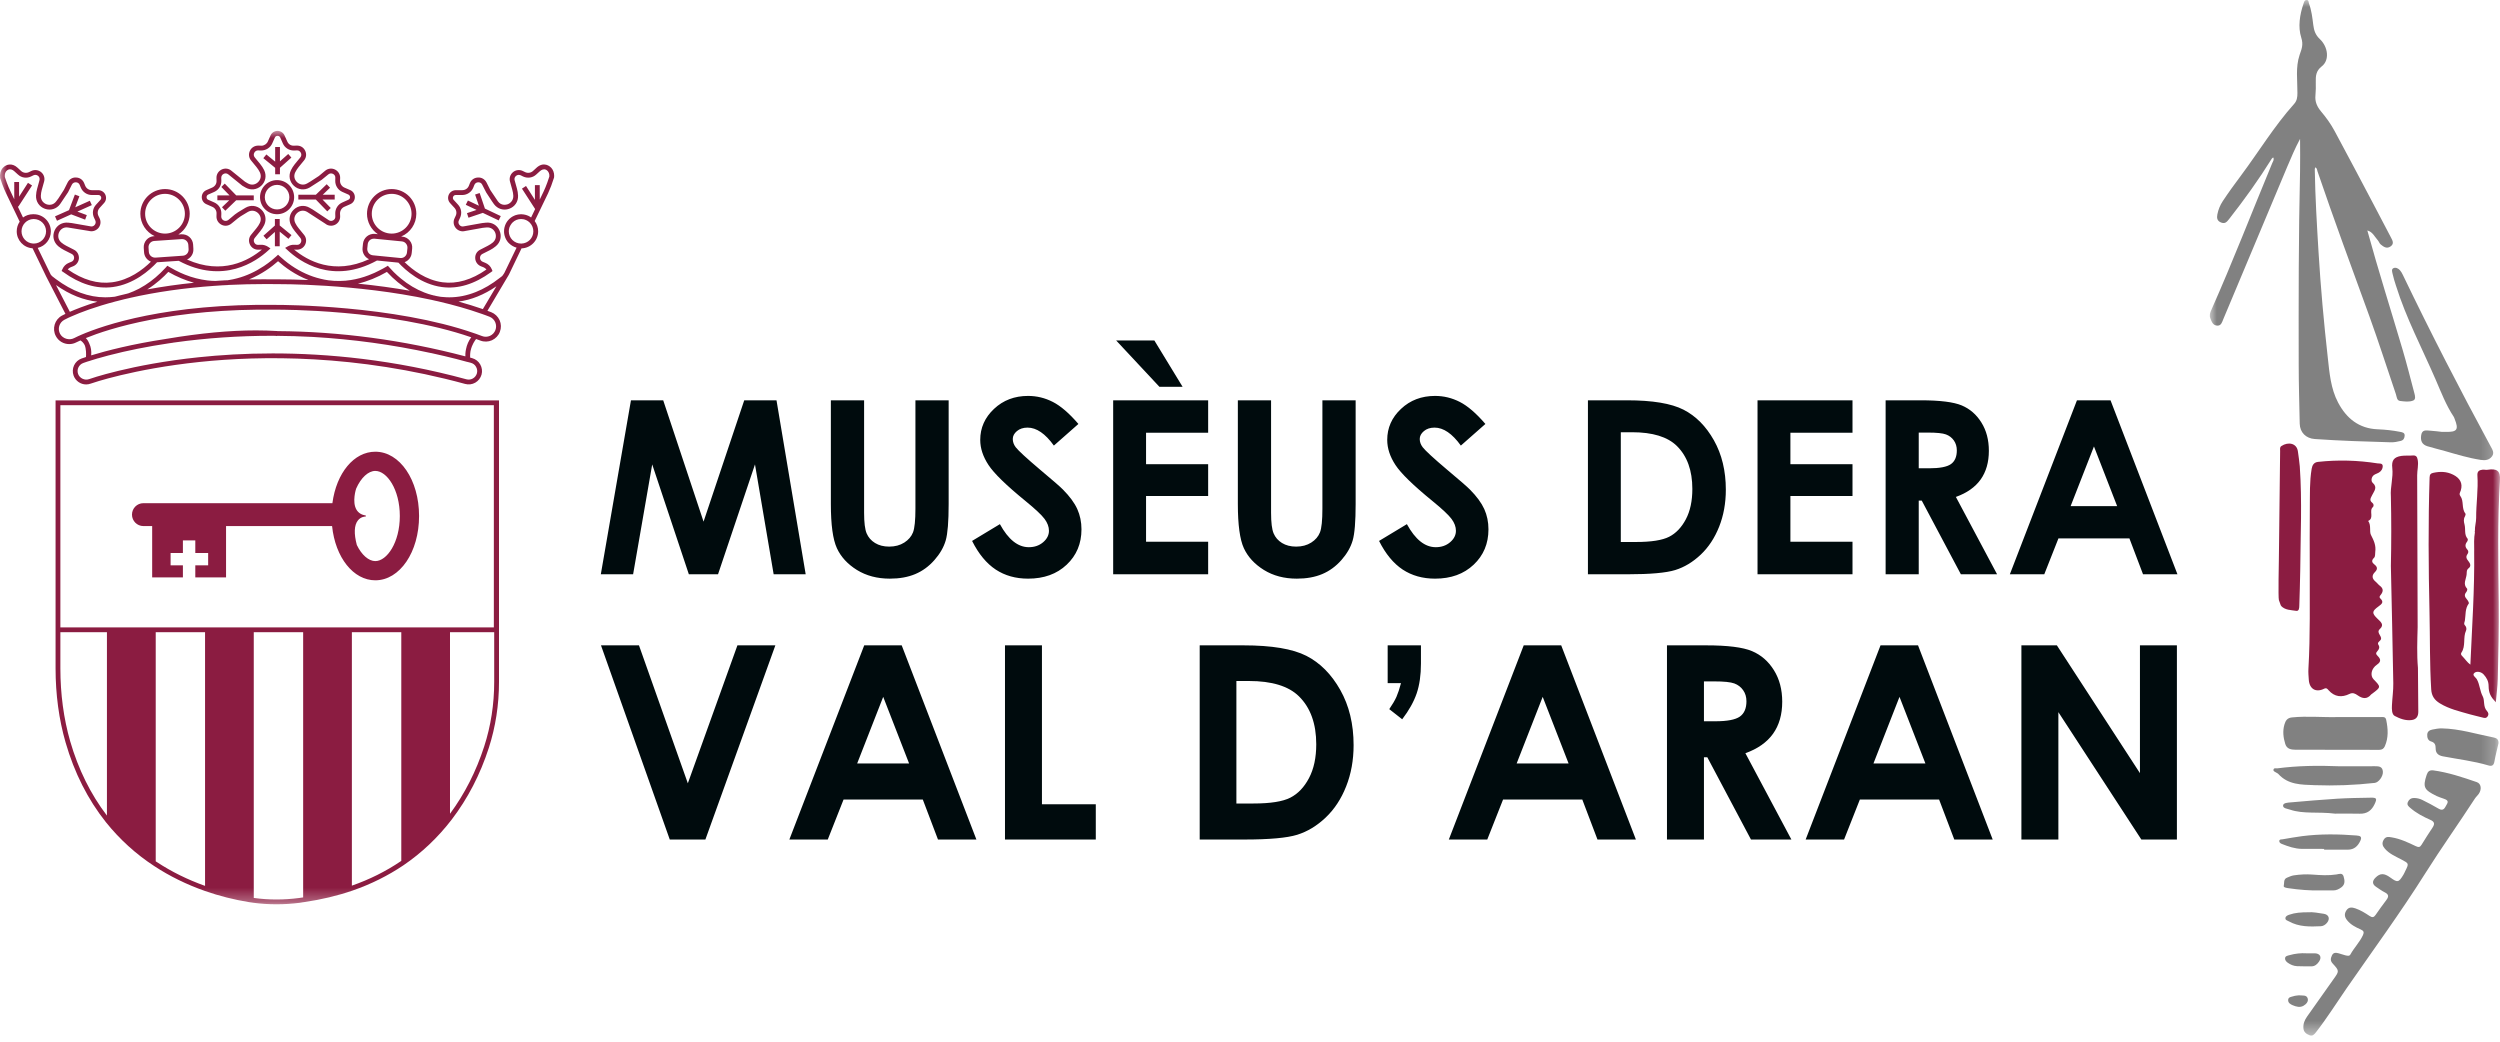
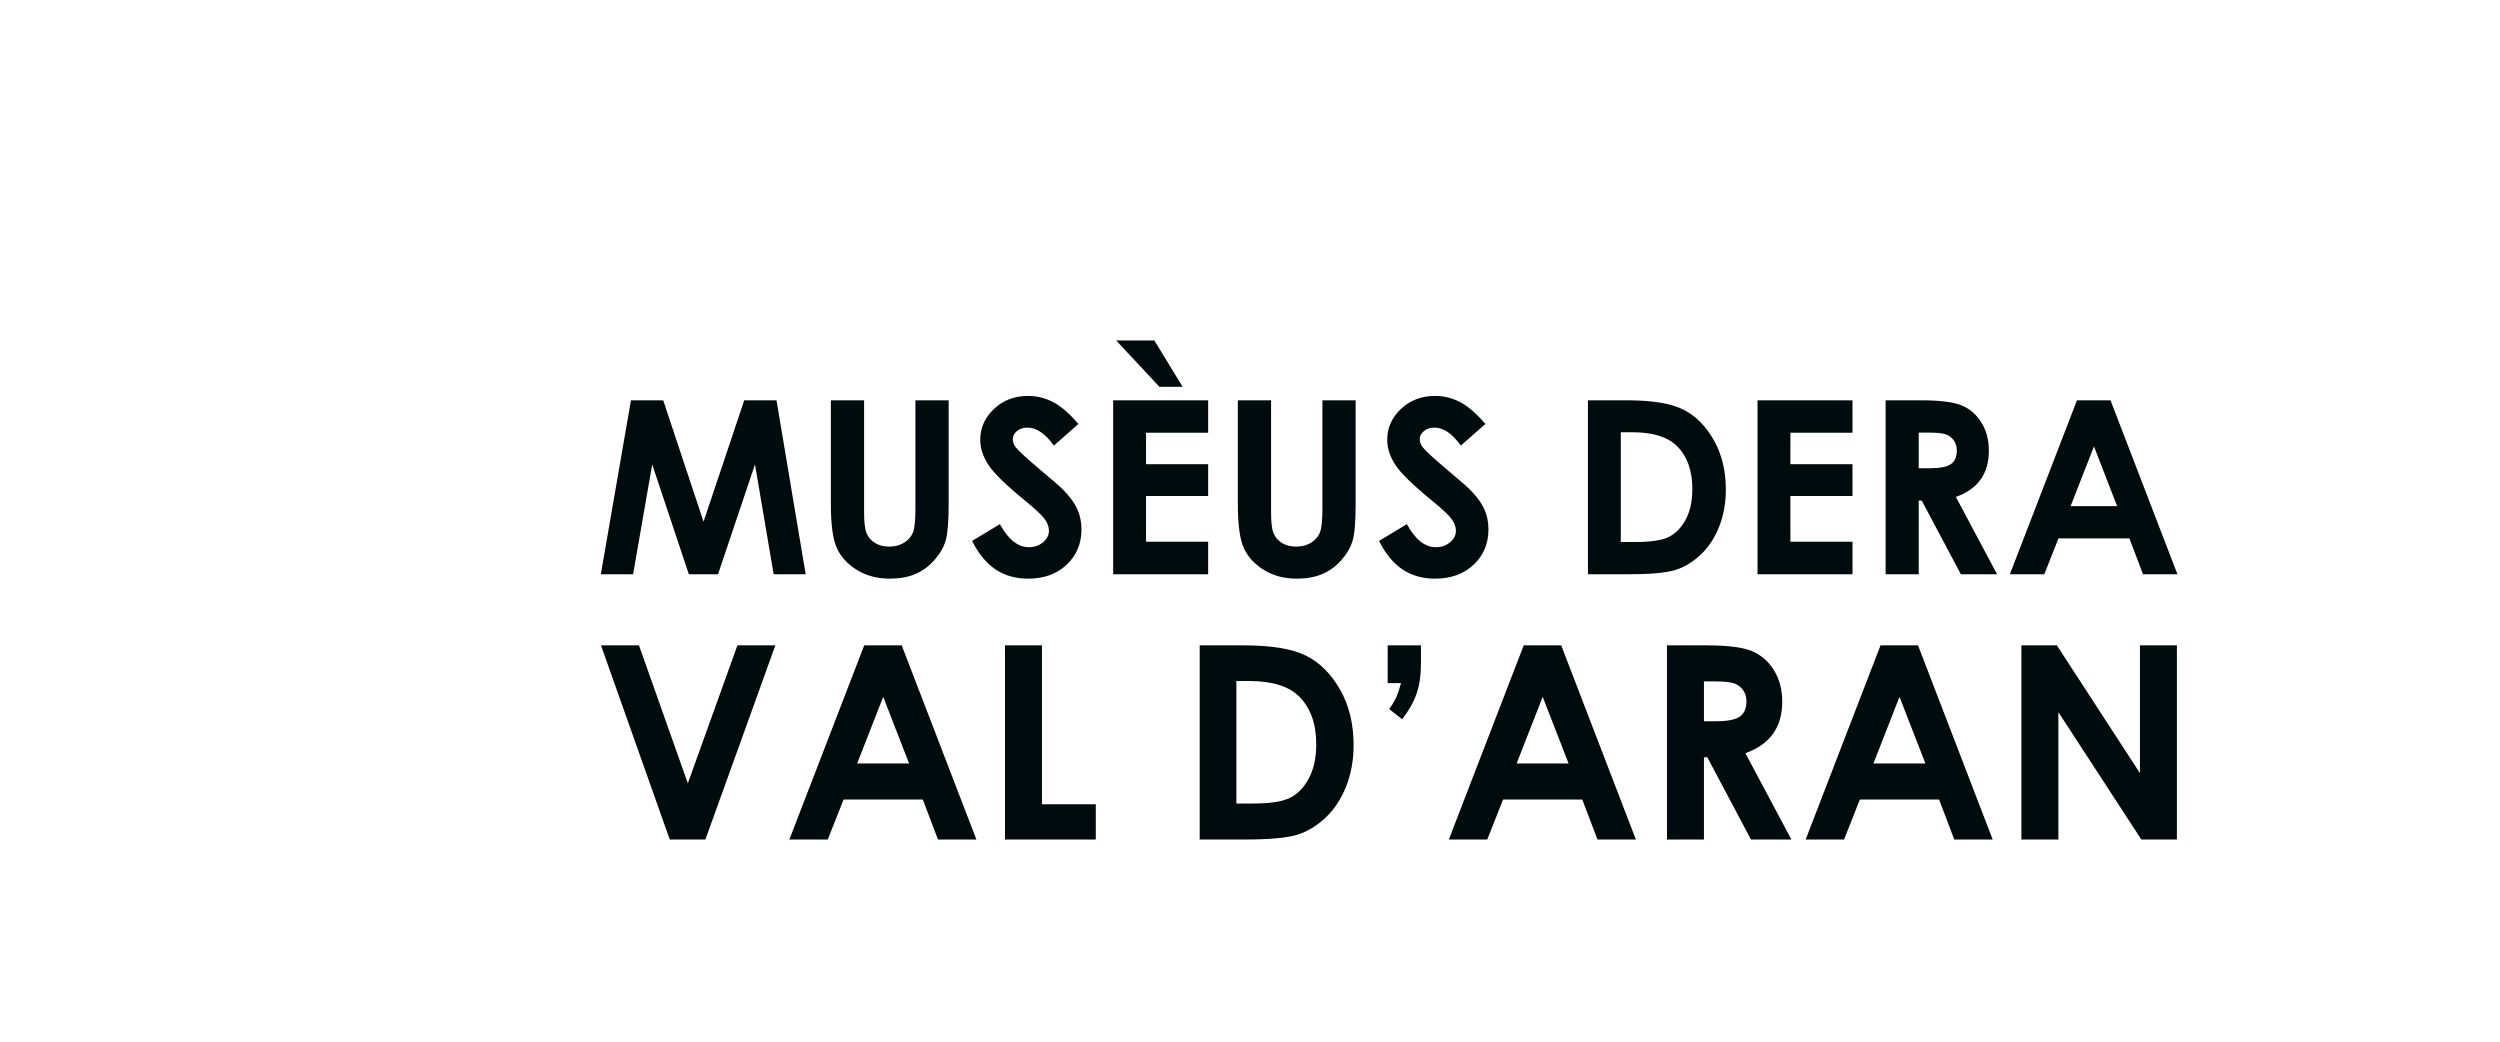
<svg xmlns="http://www.w3.org/2000/svg" xmlns:xlink="http://www.w3.org/1999/xlink" width="180px" height="75px" viewBox="0 0 180 75" version="1.1">
  <title>logotip-museus-val-d-aran</title>
  <defs>
-     <polygon id="path-1" points="0 0 180 0 180 55.686 0 55.686" />
    <polygon id="path-3" points="0 0 20.789 0 20.789 74.561 0 74.561" />
  </defs>
  <g id="Page-1" stroke="none" stroke-width="1" fill="none" fill-rule="evenodd">
    <g id="XMEC---1---La-Xarxa" transform="translate(-1110, -3842)">
      <g id="logotip-museus-val-d-aran" transform="translate(1110, 3842)">
        <path d="M94.77,53.589 C94.77,52.105 94.354,50.953 93.525,50.136 C92.777,49.4 91.576,49.032 89.923,49.032 L89.02,49.032 L89.02,57.852 L90.255,57.852 C91.472,57.852 92.354,57.712 92.902,57.433 C93.449,57.154 93.899,56.685 94.247,56.025 C94.595,55.366 94.77,54.553 94.77,53.589 L94.77,53.589 Z M96.5,49.677 C97.14,50.812 97.459,52.136 97.459,53.651 C97.459,54.728 97.281,55.718 96.922,56.621 C96.566,57.525 96.072,58.273 95.442,58.869 C94.812,59.465 94.129,59.876 93.396,60.104 C92.661,60.332 91.389,60.446 89.578,60.446 L86.378,60.446 L86.378,46.465 L89.53,46.465 C91.563,46.465 93.072,46.717 94.06,47.221 C95.047,47.724 95.861,48.544 96.5,49.677 L96.5,49.677 Z M95.213,36.624 C95.213,37.464 95.155,38.033 95.038,38.33 C94.922,38.627 94.712,38.874 94.408,39.066 C94.104,39.259 93.743,39.356 93.322,39.356 C92.925,39.356 92.586,39.269 92.304,39.096 C92.024,38.923 91.822,38.692 91.7,38.402 C91.578,38.114 91.517,37.62 91.517,36.922 L91.517,28.822 L89.125,28.822 L89.125,36.29 C89.125,37.782 89.269,38.843 89.558,39.471 C89.848,40.097 90.329,40.62 91.002,41.038 C91.674,41.454 92.465,41.663 93.373,41.663 C94.066,41.663 94.674,41.554 95.195,41.335 C95.718,41.116 96.179,40.78 96.58,40.326 C96.98,39.872 97.251,39.4 97.392,38.913 C97.535,38.424 97.606,37.55 97.606,36.29 L97.606,28.822 L95.213,28.822 L95.213,36.624 Z M149.084,36.443 L152.435,36.443 L150.765,32.143 L149.084,36.443 Z M147.188,41.348 L144.71,41.348 L149.541,28.822 L151.958,28.822 L156.776,41.348 L154.298,41.348 L153.318,38.767 L148.207,38.767 L147.188,41.348 Z M86.987,39.006 L82.516,39.006 L82.516,35.711 L86.987,35.711 L86.987,33.42 L82.516,33.42 L82.516,31.155 L86.987,31.155 L86.987,28.822 L80.148,28.822 L80.148,41.348 L86.987,41.348 L86.987,39.006 Z M107.169,38.112 C107.169,37.585 107.068,37.097 106.867,36.652 C106.664,36.206 106.322,35.739 105.838,35.251 C105.644,35.052 105.093,34.573 104.184,33.812 C103.21,32.989 102.629,32.452 102.435,32.202 C102.292,32.014 102.221,31.816 102.221,31.606 C102.221,31.396 102.321,31.207 102.52,31.04 C102.719,30.872 102.974,30.788 103.288,30.788 C103.93,30.788 104.561,31.22 105.182,32.082 L106.948,30.525 C106.288,29.758 105.676,29.23 105.11,28.941 C104.544,28.651 103.949,28.506 103.324,28.506 C102.352,28.506 101.535,28.816 100.873,29.439 C100.21,30.06 99.88,30.805 99.88,31.674 C99.88,32.276 100.078,32.879 100.476,33.484 C100.874,34.088 101.756,34.947 103.121,36.06 C103.838,36.644 104.3,37.079 104.511,37.363 C104.722,37.646 104.827,37.93 104.827,38.215 C104.827,38.526 104.688,38.802 104.409,39.04 C104.13,39.278 103.787,39.398 103.377,39.398 C102.592,39.398 101.899,38.845 101.296,37.738 L99.292,38.947 C99.764,39.884 100.331,40.57 100.992,41.008 C101.655,41.444 102.432,41.663 103.324,41.663 C104.467,41.663 105.393,41.329 106.103,40.658 C106.814,39.988 107.169,39.14 107.169,38.112 L107.169,38.112 Z M125.266,51.597 C125.584,51.374 125.744,51.006 125.744,50.491 C125.744,50.186 125.666,49.92 125.507,49.695 C125.349,49.469 125.138,49.307 124.872,49.208 C124.607,49.109 124.121,49.06 123.414,49.06 L122.684,49.06 L122.684,51.931 L123.517,51.931 C124.363,51.931 124.946,51.819 125.266,51.597 L125.266,51.597 Z M125.668,54.231 L128.98,60.446 L126.07,60.446 L122.928,54.525 L122.684,54.525 L122.684,60.446 L120.022,60.446 L120.022,46.465 L122.842,46.465 C124.386,46.465 125.486,46.603 126.141,46.879 C126.796,47.154 127.323,47.613 127.721,48.252 C128.121,48.893 128.32,49.65 128.32,50.524 C128.32,51.442 128.1,52.211 127.66,52.829 C127.219,53.446 126.555,53.914 125.668,54.231 L125.668,54.231 Z M99.912,49.184 L100.872,49.184 C100.764,49.594 100.654,49.924 100.544,50.174 C100.433,50.423 100.26,50.718 100.027,51.058 L100.958,51.788 C101.446,51.149 101.793,50.529 101.999,49.929 C102.204,49.328 102.308,48.61 102.308,47.775 L102.308,46.465 L99.912,46.465 L99.912,49.184 Z M140.462,33.419 C140.748,33.219 140.891,32.889 140.891,32.428 C140.891,32.154 140.82,31.917 140.679,31.714 C140.537,31.513 140.347,31.367 140.11,31.279 C139.872,31.19 139.437,31.146 138.803,31.146 L138.149,31.146 L138.149,33.717 L138.896,33.717 C139.654,33.717 140.177,33.618 140.462,33.419 L140.462,33.419 Z M140.823,35.779 L143.79,41.348 L141.183,41.348 L138.366,36.043 L138.149,36.043 L138.149,41.348 L135.765,41.348 L135.765,28.822 L138.29,28.822 C139.674,28.822 140.659,28.945 141.246,29.191 C141.833,29.439 142.306,29.849 142.662,30.423 C143.02,30.996 143.198,31.674 143.198,32.457 C143.198,33.281 143.001,33.969 142.607,34.523 C142.211,35.076 141.618,35.495 140.823,35.779 L140.823,35.779 Z M112.939,54.971 L111.074,50.173 L109.198,54.971 L112.939,54.971 Z M112.407,46.465 L117.784,60.446 L115.019,60.446 L113.925,57.567 L108.22,57.567 L107.083,60.446 L104.316,60.446 L109.708,46.465 L112.407,46.465 Z M138.63,54.971 L136.764,50.173 L134.888,54.971 L138.63,54.971 Z M138.098,46.465 L143.474,60.446 L140.709,60.446 L139.615,57.567 L133.91,57.567 L132.773,60.446 L130.007,60.446 L135.398,46.465 L138.098,46.465 Z M75.02,46.465 L72.359,46.465 L72.359,60.446 L78.897,60.446 L78.897,57.908 L75.02,57.908 L75.02,46.465 Z M76.801,40.658 C77.511,39.988 77.866,39.14 77.866,38.112 C77.866,37.585 77.765,37.097 77.564,36.652 C77.362,36.206 77.019,35.739 76.535,35.251 C76.343,35.052 75.791,34.573 74.881,33.812 C73.909,32.989 73.326,32.452 73.132,32.202 C72.99,32.014 72.92,31.816 72.92,31.606 C72.92,31.396 73.018,31.207 73.217,31.04 C73.416,30.872 73.673,30.788 73.985,30.788 C74.628,30.788 75.259,31.22 75.879,32.082 L77.645,30.525 C76.986,29.758 76.373,29.23 75.808,28.941 C75.242,28.651 74.648,28.506 74.021,28.506 C73.049,28.506 72.233,28.816 71.57,29.439 C70.909,30.06 70.577,30.805 70.577,31.674 C70.577,32.276 70.776,32.879 71.175,33.484 C71.573,34.088 72.455,34.947 73.82,36.06 C74.535,36.644 74.999,37.079 75.21,37.363 C75.419,37.646 75.525,37.93 75.525,38.215 C75.525,38.526 75.385,38.802 75.107,39.04 C74.828,39.278 74.484,39.398 74.075,39.398 C73.29,39.398 72.597,38.845 71.993,37.738 L69.99,38.947 C70.462,39.884 71.028,40.57 71.691,41.008 C72.352,41.444 73.129,41.663 74.023,41.663 C75.165,41.663 76.091,41.329 76.801,40.658 L76.801,40.658 Z M116.698,39.023 L117.805,39.023 C118.895,39.023 119.685,38.898 120.177,38.648 C120.668,38.398 121.069,37.978 121.382,37.387 C121.694,36.796 121.849,36.068 121.849,35.204 C121.849,33.875 121.477,32.844 120.735,32.11 C120.064,31.451 118.988,31.121 117.507,31.121 L116.698,31.121 L116.698,39.023 Z M117.198,41.348 L114.331,41.348 L114.331,28.822 L117.156,28.822 C118.977,28.822 120.329,29.047 121.214,29.498 C122.098,29.95 122.827,30.683 123.401,31.7 C123.973,32.716 124.26,33.902 124.26,35.259 C124.26,36.225 124.099,37.112 123.779,37.921 C123.458,38.73 123.017,39.4 122.452,39.935 C121.887,40.468 121.276,40.837 120.618,41.042 C119.96,41.246 118.819,41.348 117.198,41.348 L117.198,41.348 Z M61.699,41.038 C62.373,41.454 63.162,41.663 64.072,41.663 C64.765,41.663 65.371,41.554 65.894,41.335 C66.417,41.116 66.878,40.78 67.277,40.326 C67.678,39.872 67.949,39.4 68.091,38.913 C68.232,38.424 68.303,37.55 68.303,36.29 L68.303,28.822 L65.911,28.822 L65.911,36.624 C65.911,37.464 65.852,38.033 65.737,38.33 C65.62,38.627 65.409,38.874 65.107,39.066 C64.803,39.259 64.441,39.356 64.021,39.356 C63.622,39.356 63.283,39.269 63.003,39.096 C62.721,38.923 62.521,38.692 62.397,38.402 C62.276,38.114 62.215,37.62 62.215,36.922 L62.215,28.822 L59.822,28.822 L59.822,36.29 C59.822,37.782 59.967,38.843 60.257,39.471 C60.546,40.097 61.027,40.62 61.699,41.038 L61.699,41.038 Z M133.38,39.006 L128.909,39.006 L128.909,35.711 L133.38,35.711 L133.38,33.42 L128.909,33.42 L128.909,31.155 L133.38,31.155 L133.38,28.822 L126.542,28.822 L126.542,41.348 L133.38,41.348 L133.38,39.006 Z M85.148,27.851 L83.113,24.513 L80.362,24.513 L83.479,27.851 L85.148,27.851 Z M154.076,55.666 L148.095,46.465 L145.541,46.465 L145.541,60.446 L148.203,60.446 L148.203,51.274 L154.177,60.446 L156.737,60.446 L156.737,46.465 L154.076,46.465 L154.076,55.666 Z M65.455,54.971 L63.591,50.173 L61.715,54.971 L65.455,54.971 Z M64.923,46.465 L70.301,60.446 L67.535,60.446 L66.442,57.567 L60.736,57.567 L59.599,60.446 L56.834,60.446 L62.224,46.465 L64.923,46.465 Z M49.524,56.398 L46.006,46.465 L43.271,46.465 L48.223,60.446 L50.788,60.446 L55.826,46.465 L53.094,46.465 L49.524,56.398 Z M45.584,41.348 L43.259,41.348 L45.429,28.822 L47.751,28.822 L50.656,37.558 L53.585,28.822 L55.908,28.822 L58.009,41.348 L55.703,41.348 L54.359,33.437 L51.698,41.348 L49.597,41.348 L46.959,33.437 L45.584,41.348 Z" id="Fill-1" fill="#000B0D" />
        <g id="Group-7" transform="translate(0, 9.423)">
          <mask id="mask-2" fill="white">
            <use xlink:href="#path-1" />
          </mask>
          <g id="Clip-6" />
          <path d="M34.914,5.595 L36.055,6.135 L35.908,6.447 L34.763,5.904 L33.731,6.253 L33.622,5.924 L34.313,5.692 L33.536,5.323 L33.689,5.014 L34.48,5.389 L34.207,4.585 L34.535,4.474 L34.914,5.595 Z M17.008,4.645 L18.271,4.645 L18.271,4.994 L17.008,4.994 L16.222,5.751 L15.984,5.498 L16.509,4.994 L15.65,4.994 L15.65,4.645 L16.526,4.645 L15.937,4.039 L16.182,3.796 L17.008,4.645 Z M20.77,7.772 L20.139,7.255 L20.139,8.307 L19.792,8.307 L19.792,7.277 L19.196,7.808 L18.968,7.55 L19.792,6.815 L19.792,6.347 L20.139,6.347 L20.139,6.81 L20.988,7.505 L20.77,7.772 Z M22.74,4.944 L21.48,4.944 L21.48,4.598 L22.742,4.598 L23.522,3.841 L23.764,4.091 L23.239,4.598 L24.098,4.598 L24.098,4.944 L23.222,4.944 L23.814,5.553 L23.564,5.796 L22.74,4.944 Z M4.102,6.472 L3.961,6.155 L4.968,5.707 L5.391,4.585 L5.716,4.707 L5.416,5.503 L6.468,5.031 L6.611,5.345 L5.572,5.813 L6.25,6.065 L6.129,6.392 L5.126,6.01 L4.102,6.472 Z M19.812,2.661 L18.959,1.965 L19.179,1.698 L19.812,2.215 L19.812,1.161 L20.156,1.161 L20.156,2.193 L20.753,1.664 L20.98,1.923 L20.156,2.658 L20.156,3.126 L19.812,3.126 L19.812,2.661 Z M179.909,34.001 C179.926,35.827 179.888,37.65 179.839,39.474 C179.825,40.003 179.753,40.531 179.699,41.142 C179.327,40.742 179.186,40.485 179.18,39.968 C179.177,39.619 179.036,39.374 178.825,39.14 C178.643,38.938 178.336,38.896 178.18,39.008 C177.939,39.182 178.246,39.33 178.334,39.488 C178.548,39.871 178.545,40.319 178.76,40.722 C178.913,41.011 178.773,41.459 179.059,41.767 C179.16,41.877 179.208,42.01 179.106,42.16 C178.998,42.313 178.867,42.274 178.722,42.234 C178.431,42.154 178.134,42.095 177.844,42.012 C177.101,41.798 176.34,41.629 175.668,41.216 C175.294,40.986 175.077,40.698 175.047,40.215 C174.933,38.363 174.966,36.509 174.924,34.656 C174.851,31.421 174.827,28.187 174.931,24.954 C174.937,24.73 175.021,24.655 175.219,24.616 C175.702,24.517 176.15,24.521 176.621,24.752 C177.105,24.99 177.339,25.364 177.176,25.89 C177.136,26.02 177.032,26.137 177.145,26.291 C177.418,26.662 177.213,27.177 177.508,27.55 C177.538,27.588 177.513,27.699 177.479,27.756 C177.361,27.948 177.394,28.146 177.446,28.34 C177.536,28.679 177.405,29.067 177.671,29.372 C177.699,29.405 177.673,29.522 177.636,29.569 C177.476,29.771 177.472,29.957 177.649,30.145 C177.743,30.246 177.732,30.372 177.663,30.465 C177.51,30.673 177.593,30.817 177.734,30.99 C177.849,31.133 177.944,31.336 177.747,31.485 C177.578,31.614 177.612,31.761 177.597,31.933 C177.564,32.282 177.303,32.625 177.635,32.967 C177.665,33 177.623,33.147 177.573,33.204 C177.407,33.401 177.46,33.554 177.615,33.726 C177.688,33.808 177.785,33.982 177.753,34.027 C177.472,34.405 177.539,34.843 177.471,35.262 C177.447,35.398 177.363,35.482 177.485,35.611 C177.581,35.71 177.605,35.873 177.555,35.979 C177.319,36.483 177.551,37.081 177.225,37.561 C177.166,37.649 177.194,37.728 177.26,37.793 C177.479,38.015 177.65,38.285 177.867,38.431 C177.986,35.723 178.176,33.006 178.14,30.283 C178.14,30.257 178.142,30.229 178.142,30.203 C178.136,29.768 178.117,29.333 178.194,28.902 C178.187,28.893 178.176,28.882 178.177,28.873 C178.178,28.851 178.187,28.83 178.193,28.808 C178.177,28.492 178.284,28.184 178.283,27.876 C178.279,26.851 178.442,25.83 178.373,24.804 C178.353,24.508 178.511,24.42 178.748,24.393 C178.86,24.38 178.977,24.42 179.087,24.402 C179.786,24.293 180.039,24.47 179.995,25.166 C179.815,28.109 179.88,31.056 179.909,34.001 L179.909,34.001 Z M174.092,38.67 C174.101,39.716 174.112,40.764 174.117,41.812 C174.12,42.129 174.003,42.368 173.65,42.419 C173.203,42.482 172.785,42.318 172.422,42.126 C172.203,42.009 172.207,41.633 172.22,41.354 C172.245,40.825 172.326,40.294 172.317,39.765 C172.27,36.951 172.203,34.138 172.143,31.324 C172.18,29.654 172.18,27.985 172.143,26.316 C172.092,25.632 172.324,24.963 172.245,24.276 C172.181,23.727 172.362,23.481 172.903,23.402 C173.17,23.364 173.446,23.395 173.716,23.372 C173.961,23.351 174.035,23.468 174.075,23.687 C174.146,24.064 174.035,24.428 174.036,24.8 C174.049,28.444 174.06,32.087 174.07,35.73 C174.045,36.71 174.005,37.69 174.092,38.67 L174.092,38.67 Z M165.584,24.156 C165.759,26.666 165.636,29.177 165.616,31.688 C165.61,32.52 165.568,33.352 165.55,34.184 C165.546,34.37 165.533,34.594 165.315,34.557 C164.944,34.496 164.53,34.514 164.237,34.202 L164.242,34.178 L164.219,34.172 C164.171,34.044 164.127,33.917 164.082,33.787 C164.081,33.786 164.08,33.785 164.08,33.782 C164.021,33.619 164.078,30.887 164.078,30.887 C164.085,30.355 164.09,29.823 164.097,29.292 C164.119,27.211 164.144,25.128 164.169,23.046 C164.171,22.923 164.129,22.78 164.262,22.691 C164.743,22.37 165.373,22.475 165.45,23.088 C165.495,23.443 165.557,23.798 165.584,24.156 L165.584,24.156 Z M39.143,4.36 L38.861,4.947 L38.861,3.908 L38.514,3.908 L38.514,4.969 L37.873,3.967 L37.581,4.159 L38.53,5.629 L38.24,6.236 C38.171,6.186 38.099,6.144 38.027,6.11 C37.977,6.088 37.928,6.071 37.884,6.058 C37.856,6.048 37.829,6.041 37.787,6.033 L37.779,6.033 C37.748,6.026 37.718,6.018 37.69,6.016 C37.639,6.008 37.587,6.001 37.517,6.001 C37.448,6.001 37.394,6.008 37.347,6.016 C37.317,6.018 37.287,6.026 37.252,6.033 C37.146,6.052 37.042,6.09 36.93,6.152 L36.901,6.169 C36.866,6.191 36.827,6.214 36.793,6.238 C36.752,6.269 36.71,6.3 36.679,6.333 C36.668,6.342 36.656,6.352 36.649,6.36 L36.641,6.372 C36.607,6.402 36.579,6.439 36.548,6.476 L36.476,6.58 C36.451,6.62 36.428,6.659 36.411,6.698 C36.376,6.776 36.345,6.859 36.322,6.954 C36.312,6.998 36.307,7.043 36.297,7.09 C36.295,7.134 36.292,7.184 36.292,7.233 L36.292,7.282 C36.292,7.302 36.292,7.322 36.295,7.338 C36.297,7.374 36.303,7.404 36.309,7.441 L36.331,7.541 C36.345,7.594 36.362,7.647 36.384,7.7 C36.406,7.748 36.426,7.789 36.448,7.834 C36.47,7.867 36.49,7.903 36.515,7.936 C36.529,7.958 36.542,7.976 36.557,7.995 C36.565,8.006 36.574,8.015 36.584,8.028 L36.663,8.107 C36.812,8.251 36.997,8.354 37.194,8.409 L36.339,10.175 L36.337,10.183 C36.309,10.244 36.262,10.311 36.228,10.356 L36.223,10.366 C36.183,10.417 36.156,10.453 36.156,10.453 C36.097,10.5 36.042,10.544 35.983,10.586 C35.416,11.032 34.835,11.375 34.266,11.6 C33.628,11.856 32.987,11.984 32.358,11.984 C32.289,11.984 32.217,11.984 32.141,11.979 C32.016,11.974 31.913,11.967 31.811,11.954 C31.788,11.951 31.769,11.951 31.749,11.948 L31.718,11.945 C31.623,11.932 31.526,11.912 31.428,11.893 L31.415,11.89 C31.359,11.881 31.309,11.87 31.262,11.853 C31.25,11.851 31.237,11.848 31.222,11.848 C31.209,11.845 31.197,11.843 31.18,11.836 C31.178,11.836 31.175,11.836 31.173,11.834 L31.173,11.828 L31.139,11.828 C30.942,11.779 30.749,11.714 30.549,11.636 C29.962,11.408 29.394,11.071 28.864,10.631 C28.686,10.487 28.515,10.331 28.349,10.166 C28.228,10.041 28.124,9.927 28.021,9.816 L27.924,9.71 L27.824,9.772 L27.801,9.785 C27.654,9.874 27.501,9.958 27.33,10.041 L27.325,10.044 L27.317,10.049 C27.094,10.169 26.855,10.277 26.546,10.395 C26.12,10.559 25.689,10.673 25.256,10.74 C25.004,10.782 24.749,10.804 24.474,10.806 C24.202,10.812 23.923,10.796 23.65,10.759 C23.453,10.732 23.264,10.695 23.069,10.645 C22.348,10.472 21.646,10.155 20.983,9.701 C20.797,9.574 20.627,9.443 20.48,9.32 C20.362,9.225 20.248,9.126 20.139,9.025 L20.02,8.916 L19.926,9.005 L19.904,9.025 C19.792,9.131 19.678,9.228 19.563,9.32 L19.55,9.329 C19.399,9.453 19.226,9.582 19.006,9.73 C18.389,10.141 17.741,10.44 17.075,10.614 C16.877,10.668 16.682,10.71 16.482,10.74 L16.471,10.74 C16.454,10.745 16.44,10.748 16.423,10.748 C16.42,10.748 16.412,10.748 16.405,10.754 C16.353,10.754 16.301,10.757 16.251,10.759 C16.198,10.762 16.145,10.765 16.093,10.765 L16.081,10.767 C16.07,10.771 16.059,10.771 16.044,10.771 C15.972,10.774 15.903,10.779 15.833,10.782 C15.755,10.787 15.677,10.792 15.596,10.799 C15.569,10.801 15.539,10.804 15.507,10.804 L15.494,10.804 C15.319,10.804 15.131,10.792 14.926,10.767 C14.383,10.7 13.846,10.562 13.325,10.356 L13.317,10.353 C13.099,10.267 12.874,10.163 12.632,10.039 L12.573,10.007 C12.443,9.938 12.309,9.866 12.176,9.785 L12.047,9.71 L11.969,9.802 L11.958,9.816 C11.857,9.927 11.733,10.057 11.568,10.217 C11.323,10.455 11.081,10.658 10.833,10.843 C10.577,11.032 10.31,11.202 10.04,11.346 L10.021,11.358 C9.751,11.497 9.489,11.611 9.227,11.703 L9.214,11.695 L9.199,11.709 C9.194,11.712 9.188,11.712 9.182,11.714 C8.979,11.759 8.779,11.806 8.586,11.858 C8.504,11.878 8.415,11.9 8.333,11.923 L8.326,11.923 C8.311,11.928 8.301,11.932 8.294,11.934 C8.281,11.937 8.267,11.937 8.25,11.94 L8.222,11.945 C8.011,11.97 7.794,11.984 7.576,11.984 C6.388,11.984 5.193,11.544 4.027,10.673 C3.951,10.62 3.879,10.562 3.805,10.503 L3.746,10.455 L3.738,10.448 C3.701,10.413 3.674,10.381 3.651,10.344 L2.716,8.426 C3.266,8.298 3.662,7.803 3.662,7.233 C3.662,6.553 3.11,6.001 2.432,6.001 L2.373,6.001 C2.115,6.001 1.867,6.082 1.657,6.236 L1.291,5.469 C1.31,5.459 1.329,5.439 1.343,5.42 L2.309,3.93 L2.014,3.741 L1.373,4.738 L1.373,3.68 L1.026,3.68 L1.026,4.924 L0.756,4.356 L0.754,4.351 C0.731,4.311 0.539,3.91 0.346,3.321 C0.321,3.103 0.393,2.967 0.457,2.893 C0.527,2.817 0.623,2.769 0.709,2.767 L0.725,2.767 C0.887,2.767 1.021,2.898 1.029,2.906 L1.288,3.14 C1.546,3.383 1.919,3.438 2.236,3.282 L2.409,3.198 C2.523,3.145 2.649,3.16 2.746,3.242 C2.84,3.321 2.874,3.438 2.84,3.561 L2.677,4.155 C2.63,4.32 2.602,4.487 2.595,4.655 C2.573,5.088 2.825,5.464 3.236,5.61 C3.642,5.754 4.072,5.623 4.325,5.276 L4.901,4.417 L5.176,3.869 C5.233,3.757 5.344,3.697 5.468,3.702 C5.594,3.707 5.698,3.781 5.742,3.897 L5.814,4.073 C5.945,4.4 6.254,4.613 6.608,4.618 L7.084,4.618 C7.167,4.618 7.237,4.662 7.272,4.741 C7.306,4.818 7.289,4.905 7.234,4.966 L6.916,5.314 C6.674,5.573 6.621,5.946 6.777,6.266 L6.858,6.439 C6.911,6.553 6.898,6.676 6.816,6.773 C6.733,6.872 6.613,6.907 6.48,6.867 L5.174,6.639 L4.912,6.609 C4.481,6.565 4.094,6.79 3.926,7.184 C3.754,7.582 3.86,8.023 4.196,8.307 C4.335,8.421 4.475,8.513 4.619,8.585 L5.166,8.861 C5.28,8.919 5.344,9.03 5.335,9.153 C5.329,9.278 5.257,9.379 5.141,9.426 L4.963,9.498 C4.748,9.582 4.584,9.745 4.495,9.955 L4.436,10.086 L4.55,10.163 C5.75,11.034 6.95,11.4 8.125,11.244 C9.637,11.041 10.764,10.044 11.307,9.46 L12.866,9.356 C16.076,11.074 18.442,9.409 19.31,8.613 L19.474,8.463 L19.288,8.34 C19.135,8.243 18.959,8.193 18.787,8.201 L18.592,8.206 C18.472,8.218 18.36,8.151 18.305,8.034 C18.249,7.923 18.266,7.797 18.347,7.703 L18.736,7.224 C18.848,7.09 18.943,6.939 19.021,6.783 C19.207,6.397 19.124,5.954 18.81,5.662 C18.494,5.367 18.049,5.317 17.677,5.534 L17.142,5.857 L16.913,6.018 L16.44,6.414 C16.338,6.491 16.215,6.506 16.103,6.449 C15.992,6.394 15.928,6.286 15.93,6.16 L15.937,5.969 C15.95,5.615 15.752,5.298 15.43,5.155 L14.992,4.961 C14.918,4.93 14.873,4.86 14.873,4.771 C14.873,4.687 14.92,4.618 14.995,4.583 L15.43,4.393 C15.752,4.247 15.95,3.927 15.937,3.576 L15.93,3.388 C15.928,3.259 15.992,3.151 16.103,3.096 C16.217,3.037 16.34,3.054 16.44,3.134 L17.445,3.947 L17.677,4.081 C18.049,4.296 18.494,4.245 18.81,3.952 C19.124,3.66 19.207,3.22 19.021,2.831 C18.943,2.672 18.848,2.524 18.736,2.388 L18.347,1.915 C18.263,1.814 18.249,1.693 18.305,1.581 C18.364,1.463 18.476,1.396 18.595,1.406 L18.787,1.414 C19.135,1.419 19.463,1.216 19.6,0.904 L19.795,0.47 C19.832,0.386 19.917,0.356 19.984,0.356 C20.05,0.356 20.134,0.386 20.174,0.47 L20.365,0.904 C20.502,1.216 20.808,1.414 21.153,1.414 L21.178,1.414 L21.374,1.406 C21.495,1.394 21.601,1.461 21.663,1.581 C21.718,1.693 21.702,1.814 21.621,1.915 L21.231,2.388 C21.114,2.536 21.017,2.686 20.948,2.831 C20.76,3.22 20.844,3.66 21.159,3.952 C21.473,4.245 21.916,4.296 22.292,4.081 L23.16,3.524 L23.64,3.134 C23.734,3.056 23.856,3.039 23.974,3.096 C24.088,3.151 24.152,3.259 24.143,3.388 L24.138,3.576 C24.126,3.93 24.326,4.251 24.647,4.393 L25.078,4.583 C25.157,4.618 25.204,4.69 25.204,4.771 C25.204,4.858 25.157,4.93 25.078,4.961 L24.647,5.155 C24.326,5.295 24.126,5.615 24.138,5.969 L24.143,6.164 C24.152,6.286 24.088,6.394 23.974,6.449 C23.856,6.508 23.734,6.489 23.625,6.4 L22.522,5.667 L22.289,5.534 C21.916,5.317 21.473,5.37 21.159,5.662 C20.844,5.954 20.76,6.397 20.948,6.783 C21.022,6.937 21.119,7.09 21.231,7.224 L21.621,7.703 C21.702,7.797 21.718,7.923 21.663,8.034 C21.604,8.154 21.505,8.215 21.374,8.206 L21.181,8.201 C21.03,8.193 20.878,8.231 20.733,8.31 L20.527,8.426 L20.7,8.585 C21.565,9.398 23.923,11.099 27.144,9.334 L28.686,9.487 C29.221,10.064 30.334,11.044 31.816,11.244 C32.974,11.4 34.162,11.041 35.354,10.172 L35.46,10.091 L35.409,9.965 C35.318,9.745 35.149,9.582 34.934,9.498 L34.758,9.426 C34.639,9.379 34.566,9.275 34.56,9.153 C34.555,9.027 34.619,8.919 34.731,8.861 L35.278,8.585 C35.424,8.51 35.565,8.416 35.699,8.304 C36.035,8.025 36.142,7.585 35.969,7.184 C35.8,6.79 35.416,6.561 34.986,6.609 L34.711,6.639 L33.402,6.872 C33.28,6.907 33.16,6.87 33.08,6.773 C32.999,6.676 32.982,6.553 33.041,6.439 L33.121,6.266 C33.274,5.946 33.219,5.573 32.982,5.314 L32.662,4.966 C32.606,4.905 32.593,4.818 32.625,4.741 C32.659,4.662 32.729,4.618 32.815,4.618 L33.288,4.618 C33.642,4.613 33.954,4.4 34.082,4.073 L34.152,3.897 C34.199,3.781 34.298,3.707 34.429,3.702 C34.555,3.697 34.661,3.757 34.716,3.869 L35.006,4.434 L35.416,5.061 L35.568,5.278 C35.827,5.623 36.253,5.754 36.659,5.61 C37.069,5.467 37.322,5.091 37.3,4.655 C37.294,4.487 37.267,4.32 37.22,4.155 L37.055,3.561 C37.019,3.44 37.055,3.324 37.153,3.242 C37.25,3.16 37.372,3.145 37.49,3.198 L37.656,3.282 C37.98,3.435 38.352,3.383 38.611,3.14 L38.878,2.898 C38.878,2.898 39.014,2.767 39.187,2.767 C39.274,2.769 39.366,2.817 39.435,2.893 C39.487,2.953 39.574,3.089 39.554,3.287 C39.351,3.933 39.145,4.356 39.143,4.36 L39.143,4.36 Z M37.542,8.114 L37.517,8.114 C37.03,8.114 36.634,7.719 36.634,7.233 C36.634,7.144 36.646,7.055 36.673,6.971 C36.679,6.946 36.69,6.921 36.704,6.892 C36.718,6.859 36.732,6.825 36.755,6.793 C36.78,6.745 36.812,6.701 36.841,6.667 C36.857,6.645 36.876,6.625 36.896,6.605 C37.06,6.439 37.28,6.347 37.517,6.347 C37.572,6.347 37.631,6.352 37.693,6.364 C37.759,6.377 37.814,6.397 37.859,6.417 C37.888,6.427 37.913,6.441 37.938,6.453 C37.962,6.466 37.987,6.483 38.015,6.5 C38.037,6.514 38.059,6.531 38.079,6.55 C38.101,6.567 38.121,6.587 38.141,6.605 L38.168,6.634 C38.319,6.798 38.4,7.01 38.4,7.233 C38.4,7.713 38.024,8.101 37.542,8.114 L37.542,8.114 Z M34.766,12.833 C34.212,12.642 33.622,12.457 33.013,12.291 C33.926,12.173 34.845,11.803 35.741,11.19 L34.766,12.833 Z M25.769,10.999 C26.464,10.837 27.166,10.554 27.857,10.153 C28.355,10.695 28.923,11.16 29.508,11.509 C28.332,11.302 27.077,11.13 25.769,10.999 L25.769,10.999 Z M17.927,10.695 C18.854,10.319 19.57,9.785 20.02,9.384 C20.5,9.81 21.25,10.369 22.211,10.74 C21.457,10.707 20.733,10.69 20.095,10.69 L19.973,10.69 C19.268,10.682 18.581,10.685 17.927,10.695 L17.927,10.695 Z M10.602,11.416 C11.278,10.993 11.795,10.503 12.117,10.153 C12.729,10.506 13.353,10.767 13.968,10.935 C12.832,11.051 11.702,11.213 10.602,11.416 L10.602,11.416 Z M35.24,13.379 C35.426,13.451 35.574,13.59 35.654,13.771 C35.735,13.958 35.741,14.159 35.669,14.345 C35.599,14.528 35.46,14.676 35.276,14.76 C35.092,14.84 34.889,14.847 34.706,14.773 C34.619,14.741 34.53,14.706 34.441,14.676 L34.285,14.617 C34.243,14.602 34.199,14.587 34.152,14.573 C28.349,12.541 20.31,12.53 19.97,12.53 C12.045,12.407 7.454,13.991 5.847,14.682 L5.839,14.687 C5.819,14.696 5.8,14.704 5.78,14.713 C5.76,14.721 5.745,14.729 5.723,14.738 C5.691,14.748 5.664,14.763 5.636,14.776 L5.594,14.796 C5.5,14.84 5.413,14.879 5.337,14.921 C4.99,15.105 4.513,14.963 4.325,14.615 C4.23,14.439 4.211,14.239 4.266,14.048 C4.325,13.855 4.453,13.699 4.629,13.605 C4.654,13.59 4.75,13.541 4.901,13.468 C4.94,13.449 4.985,13.429 5.029,13.41 L5.06,13.395 C5.09,13.382 5.121,13.368 5.154,13.355 C5.767,13.081 6.819,12.675 8.367,12.268 C8.373,12.268 8.381,12.268 8.386,12.266 C8.497,12.234 8.609,12.207 8.724,12.179 L8.865,12.143 C8.876,12.143 8.885,12.14 8.895,12.135 C8.902,12.135 8.91,12.132 8.91,12.132 L8.92,12.128 C9.051,12.098 9.188,12.068 9.321,12.037 L9.333,12.034 L9.336,12.031 C11.231,11.6 13.3,11.306 15.48,11.155 L15.494,11.155 C15.663,11.141 15.839,11.13 16.034,11.118 C16.07,11.116 16.111,11.113 16.162,11.113 C16.245,11.105 16.331,11.101 16.418,11.099 L16.443,11.099 L16.445,11.093 C17.333,11.051 18.233,11.029 19.122,11.029 C19.389,11.029 19.664,11.032 19.939,11.034 L19.973,11.034 C20.031,11.037 25.588,10.985 31.011,12.155 C31.017,12.155 31.025,12.157 31.039,12.16 C31.081,12.17 31.123,12.179 31.167,12.19 C31.245,12.207 31.326,12.224 31.403,12.244 L31.412,12.246 C31.42,12.246 31.432,12.246 31.44,12.249 L31.457,12.254 C31.467,12.257 31.482,12.259 31.492,12.263 C31.504,12.266 31.514,12.266 31.524,12.268 C32.692,12.541 33.714,12.833 34.655,13.165 C34.694,13.179 34.736,13.192 34.783,13.209 C34.8,13.214 34.817,13.221 34.833,13.229 C34.859,13.237 34.884,13.246 34.909,13.254 L35.24,13.379 Z M33.553,15.715 C33.528,15.834 33.514,15.938 33.508,16.035 C33.506,16.094 33.503,16.163 33.506,16.235 C29.042,15.06 24.494,14.448 19.986,14.417 L19.959,14.412 C19.469,14.382 18.959,14.365 18.431,14.365 C16.543,14.365 14.4,14.565 12.033,14.966 C12.02,14.966 12.005,14.968 11.988,14.971 C11.978,14.974 11.964,14.976 11.949,14.98 C9.494,15.352 7.673,15.827 6.566,16.163 C6.594,15.851 6.549,15.567 6.433,15.325 C6.423,15.305 6.418,15.288 6.413,15.278 C6.351,15.127 6.274,15.01 6.178,14.919 C7.826,14.248 12.372,12.758 19.973,12.875 C20.04,12.87 28.069,12.841 33.929,14.862 C33.739,15.117 33.614,15.403 33.553,15.715 L33.553,15.715 Z M33.904,16.7 C34.065,16.745 34.199,16.844 34.276,16.99 C34.36,17.134 34.38,17.296 34.338,17.455 C34.246,17.782 33.907,17.978 33.58,17.886 C28.361,16.463 23.564,16.023 19.634,16.023 C17.61,16.023 15.814,16.141 14.307,16.299 C9.405,16.814 6.438,17.864 6.413,17.875 C6.104,17.987 5.736,17.814 5.624,17.505 C5.569,17.349 5.574,17.181 5.644,17.034 C5.72,16.879 5.839,16.77 5.995,16.713 C6.015,16.706 6.05,16.695 6.104,16.675 C6.148,16.661 6.206,16.641 6.27,16.617 C6.304,16.609 6.343,16.594 6.381,16.584 L6.391,16.58 C6.398,16.577 6.408,16.575 6.41,16.575 L6.421,16.575 L6.43,16.569 C6.438,16.564 6.44,16.564 6.44,16.564 L6.451,16.564 C6.482,16.552 6.519,16.542 6.552,16.53 C6.713,16.48 6.878,16.428 7.042,16.379 L7.052,16.379 C7.309,16.305 7.557,16.235 7.813,16.168 C7.821,16.166 7.829,16.166 7.836,16.163 C9.143,15.82 10.635,15.523 12.15,15.297 C12.25,15.28 12.35,15.266 12.453,15.253 C12.47,15.248 12.49,15.244 12.507,15.241 C12.523,15.238 12.54,15.238 12.557,15.236 C14.834,14.916 17.192,14.754 19.567,14.754 C19.656,14.754 19.748,14.754 19.837,14.758 L19.839,14.76 L19.847,14.754 L19.87,14.765 L19.879,14.773 L19.884,14.765 L19.889,14.773 L19.897,14.765 L19.904,14.773 L19.909,14.768 L19.914,14.771 L19.921,14.768 L19.923,14.771 L19.936,14.758 C20.76,14.763 21.616,14.788 22.545,14.837 C22.556,14.84 22.571,14.84 22.576,14.84 C25.402,15.003 28.243,15.392 31.034,15.998 L31.039,15.996 C31.321,16.057 31.604,16.124 31.883,16.188 L31.972,16.208 L31.974,16.208 C32.23,16.268 32.509,16.339 32.853,16.424 C33.125,16.495 33.389,16.564 33.637,16.634 L33.659,16.636 C33.739,16.656 33.823,16.678 33.904,16.7 L33.904,16.7 Z M4.03,11.099 C4.523,11.447 5.029,11.729 5.535,11.928 C6.032,12.123 6.527,12.246 7.012,12.299 C6.084,12.591 5.428,12.853 5.029,13.028 L4.03,11.099 Z M2.375,8.112 L2.373,8.112 C1.912,8.082 1.549,7.694 1.549,7.233 C1.549,6.756 1.934,6.36 2.404,6.347 L2.432,6.347 C2.919,6.347 3.317,6.743 3.317,7.233 C3.317,7.719 2.919,8.114 2.432,8.114 C2.415,8.114 2.395,8.114 2.375,8.112 L2.375,8.112 Z M10.716,8.713 L10.694,8.399 C10.686,8.282 10.724,8.171 10.8,8.079 C10.88,7.986 10.986,7.934 11.107,7.926 L13.08,7.792 L13.116,7.792 C13.347,7.792 13.542,7.973 13.559,8.203 L13.579,8.518 C13.587,8.632 13.55,8.75 13.473,8.839 C13.391,8.931 13.285,8.98 13.169,8.988 L11.192,9.126 L11.159,9.126 C10.922,9.122 10.733,8.944 10.716,8.713 L10.716,8.713 Z M10.449,5.969 C10.449,5.177 11.092,4.534 11.882,4.534 C12.671,4.534 13.312,5.177 13.312,5.969 C13.312,6.756 12.671,7.396 11.882,7.396 C11.092,7.396 10.449,6.756 10.449,5.969 L10.449,5.969 Z M26.543,8.797 C26.471,8.705 26.434,8.587 26.443,8.471 L26.476,8.159 C26.488,8.042 26.546,7.936 26.637,7.859 C26.724,7.789 26.843,7.753 26.961,7.763 L28.938,7.958 C29.054,7.97 29.16,8.025 29.235,8.12 C29.31,8.213 29.346,8.327 29.335,8.443 L29.302,8.758 C29.29,8.874 29.232,8.98 29.143,9.055 C29.052,9.131 28.94,9.164 28.817,9.153 L26.843,8.958 C26.724,8.944 26.618,8.889 26.543,8.797 L26.543,8.797 Z M26.768,5.969 C26.768,5.177 27.411,4.534 28.203,4.534 C28.99,4.534 29.631,5.177 29.631,5.969 C29.631,6.756 28.99,7.396 28.203,7.396 C27.411,7.396 26.768,6.756 26.768,5.969 L26.768,5.969 Z M39.193,2.421 C39.185,2.418 39.173,2.418 39.165,2.418 C38.873,2.418 38.658,2.628 38.636,2.65 L38.378,2.886 C38.225,3.029 37.999,3.059 37.809,2.97 L37.636,2.886 C37.403,2.775 37.127,2.809 36.933,2.975 C36.732,3.145 36.651,3.407 36.721,3.655 L36.886,4.247 C36.926,4.385 36.952,4.526 36.958,4.67 C36.971,5.011 36.743,5.214 36.545,5.286 C36.445,5.32 36.094,5.409 35.849,5.072 L35.304,4.262 L35.028,3.713 C34.906,3.479 34.669,3.341 34.412,3.358 C34.149,3.368 33.926,3.524 33.831,3.769 L33.761,3.947 C33.684,4.145 33.497,4.269 33.288,4.269 L32.815,4.269 C32.59,4.276 32.397,4.4 32.308,4.603 C32.222,4.808 32.259,5.033 32.405,5.197 L32.726,5.548 C32.868,5.704 32.902,5.927 32.809,6.119 L32.729,6.291 C32.615,6.525 32.648,6.795 32.815,6.996 C32.979,7.191 33.244,7.277 33.481,7.21 L34.758,6.981 L35.02,6.954 C35.357,6.921 35.572,7.129 35.652,7.322 C35.738,7.527 35.738,7.822 35.479,8.04 C35.376,8.126 35.256,8.203 35.122,8.273 L34.575,8.555 C34.338,8.671 34.201,8.908 34.216,9.17 C34.226,9.428 34.385,9.651 34.627,9.749 L34.808,9.819 C34.892,9.851 34.964,9.908 35.023,9.982 C33.954,10.729 32.89,11.037 31.863,10.901 C30.671,10.74 29.728,10.032 29.132,9.453 C29.215,9.423 29.294,9.379 29.361,9.322 C29.525,9.189 29.628,9 29.644,8.792 L29.675,8.476 C29.697,8.268 29.636,8.062 29.502,7.901 C29.369,7.736 29.179,7.636 28.97,7.614 L28.884,7.605 C29.544,7.33 29.975,6.689 29.975,5.969 C29.975,4.986 29.179,4.189 28.203,4.189 C27.219,4.189 26.424,4.986 26.424,5.969 C26.424,6.558 26.718,7.11 27.206,7.438 L26.996,7.416 C26.785,7.399 26.58,7.461 26.417,7.594 C26.256,7.728 26.156,7.917 26.134,8.126 L26.103,8.435 C26.07,8.777 26.264,9.103 26.573,9.24 C24.037,10.411 22.131,9.342 21.176,8.547 L21.359,8.555 C21.624,8.56 21.858,8.421 21.97,8.19 C22.086,7.951 22.055,7.681 21.888,7.483 L21.498,7.003 C21.415,6.907 21.337,6.783 21.26,6.634 C21.111,6.327 21.231,6.063 21.393,5.915 C21.552,5.765 21.827,5.665 22.116,5.835 L23.417,6.679 C23.614,6.842 23.887,6.876 24.126,6.761 C24.36,6.645 24.499,6.409 24.491,6.149 L24.482,5.959 C24.477,5.746 24.598,5.553 24.786,5.469 L25.221,5.278 C25.424,5.189 25.549,4.996 25.549,4.771 C25.549,4.548 25.424,4.356 25.221,4.267 L24.786,4.078 C24.598,3.989 24.477,3.799 24.482,3.588 L24.491,3.396 C24.499,3.138 24.36,2.906 24.126,2.786 C23.893,2.67 23.62,2.7 23.417,2.866 L22.957,3.249 L22.348,3.646 L22.116,3.783 C21.827,3.95 21.552,3.846 21.393,3.697 C21.231,3.549 21.111,3.284 21.257,2.982 C21.332,2.839 21.409,2.717 21.498,2.608 L21.888,2.131 C22.055,1.935 22.086,1.661 21.97,1.425 C21.854,1.188 21.629,1.052 21.359,1.06 L21.168,1.066 C20.953,1.079 20.77,0.963 20.683,0.762 L20.488,0.331 C20.401,0.131 20.206,0.005 19.984,0 C19.758,0.005 19.567,0.131 19.478,0.331 L19.285,0.762 C19.207,0.943 19.015,1.069 18.818,1.069 C18.812,1.069 18.806,1.066 18.801,1.066 L18.605,1.06 C18.345,1.057 18.11,1.193 17.999,1.425 C17.882,1.661 17.912,1.935 18.077,2.131 L18.469,2.608 C18.565,2.725 18.645,2.851 18.709,2.982 C18.854,3.284 18.734,3.549 18.573,3.697 C18.414,3.85 18.142,3.95 17.848,3.783 L17.64,3.66 L16.657,2.866 C16.457,2.7 16.187,2.67 15.953,2.786 C15.719,2.903 15.577,3.134 15.586,3.396 L15.591,3.591 C15.603,3.799 15.482,3.989 15.287,4.078 L14.856,4.267 C14.653,4.356 14.527,4.548 14.527,4.771 C14.527,4.996 14.653,5.189 14.856,5.278 L15.287,5.469 C15.482,5.553 15.603,5.746 15.591,5.959 L15.586,6.149 C15.577,6.411 15.719,6.645 15.953,6.761 C16.184,6.879 16.454,6.845 16.657,6.679 L17.125,6.297 L17.333,6.147 L17.848,5.835 C18.142,5.667 18.414,5.768 18.573,5.915 C18.734,6.065 18.854,6.33 18.709,6.631 C18.645,6.761 18.565,6.887 18.469,7.003 L18.08,7.48 C17.912,7.681 17.882,7.951 17.999,8.19 C18.11,8.418 18.328,8.555 18.587,8.555 L18.605,8.555 L18.801,8.547 L18.857,8.547 C17.91,9.331 16.006,10.403 13.467,9.265 C13.567,9.22 13.656,9.153 13.732,9.067 C13.871,8.908 13.938,8.703 13.923,8.493 L13.904,8.181 C13.891,7.97 13.792,7.775 13.636,7.639 C13.486,7.505 13.283,7.438 13.06,7.444 L12.841,7.461 C13.35,7.132 13.659,6.572 13.659,5.969 C13.659,4.986 12.862,4.189 11.882,4.189 C10.902,4.189 10.105,4.986 10.105,5.969 C10.105,6.664 10.516,7.293 11.142,7.58 L11.084,7.582 C10.87,7.597 10.677,7.691 10.541,7.85 C10.405,8.008 10.335,8.213 10.35,8.424 L10.372,8.735 C10.39,9.042 10.583,9.304 10.867,9.418 C10.266,10.01 9.305,10.737 8.078,10.901 C7.039,11.041 5.961,10.729 4.879,9.975 C4.931,9.908 5.003,9.854 5.09,9.819 L5.265,9.749 C5.508,9.651 5.666,9.428 5.683,9.17 C5.691,8.906 5.555,8.669 5.322,8.555 L4.775,8.275 C4.642,8.206 4.525,8.129 4.419,8.04 C4.157,7.82 4.164,7.516 4.246,7.322 C4.33,7.121 4.54,6.917 4.87,6.954 L6.401,7.204 C6.653,7.273 6.911,7.193 7.084,6.996 C7.25,6.795 7.284,6.525 7.17,6.291 L7.086,6.119 C6.995,5.929 7.027,5.707 7.173,5.548 L7.49,5.197 C7.64,5.036 7.676,4.808 7.588,4.601 C7.499,4.4 7.304,4.276 7.084,4.269 L6.611,4.269 C6.401,4.269 6.215,4.145 6.134,3.947 L6.062,3.769 C5.967,3.524 5.747,3.368 5.488,3.358 C5.235,3.334 4.99,3.477 4.87,3.713 L4.602,4.245 L4.208,4.858 L4.05,5.069 C3.852,5.34 3.56,5.358 3.353,5.286 C3.152,5.214 2.924,5.008 2.941,4.67 C2.947,4.531 2.969,4.39 3.008,4.247 L3.174,3.658 C3.248,3.407 3.167,3.145 2.966,2.975 C2.766,2.809 2.496,2.775 2.259,2.886 L2.086,2.97 C1.895,3.059 1.672,3.029 1.516,2.886 L1.266,2.655 L1.257,2.648 C1.09,2.494 0.892,2.41 0.705,2.421 C0.522,2.425 0.336,2.517 0.205,2.663 C0.041,2.848 -0.027,3.098 0.009,3.396 C0.222,4.053 0.427,4.482 0.444,4.507 L1.418,6.536 C1.276,6.745 1.204,6.984 1.204,7.233 C1.204,7.879 1.702,8.413 2.345,8.454 L3.189,10.203 L3.317,10.47 L4.711,13.175 C4.558,13.248 4.481,13.29 4.461,13.301 C3.932,13.588 3.738,14.251 4.021,14.776 C4.208,15.132 4.578,15.352 4.985,15.352 C5.166,15.352 5.344,15.308 5.505,15.221 C5.582,15.183 5.681,15.136 5.792,15.088 C5.884,15.144 6,15.241 6.092,15.414 L6.095,15.417 C6.21,15.701 6.206,16.072 6.19,16.282 C6.067,16.322 5.978,16.352 5.923,16.372 L5.872,16.389 C5.633,16.475 5.441,16.653 5.332,16.884 C5.223,17.118 5.213,17.379 5.299,17.621 C5.436,18 5.8,18.257 6.203,18.257 C6.309,18.257 6.418,18.237 6.529,18.198 C6.649,18.156 9.556,17.146 14.358,16.639 C18.751,16.176 25.635,16.077 33.489,18.22 C33.736,18.287 33.996,18.257 34.221,18.128 C34.444,18 34.602,17.794 34.672,17.547 C34.738,17.304 34.706,17.045 34.577,16.817 C34.449,16.592 34.243,16.433 33.998,16.364 C33.971,16.357 33.942,16.349 33.912,16.341 C33.892,16.335 33.873,16.33 33.853,16.327 C33.85,16.282 33.848,16.241 33.848,16.201 C33.848,16.107 33.853,16.01 33.87,15.896 C33.878,15.859 33.884,15.827 33.892,15.792 C33.987,15.381 34.196,15.088 34.28,14.986 C34.38,15.021 34.48,15.06 34.58,15.097 C34.855,15.203 35.154,15.194 35.418,15.077 C35.688,14.951 35.891,14.738 35.991,14.468 C36.097,14.194 36.089,13.899 35.973,13.632 C35.849,13.365 35.635,13.162 35.365,13.053 C35.276,13.02 35.187,12.989 35.095,12.956 L36.548,10.506 C36.554,10.495 36.562,10.478 36.574,10.465 C36.596,10.428 36.621,10.386 36.649,10.334 L37.55,8.46 C38.213,8.441 38.747,7.894 38.747,7.233 C38.747,6.962 38.661,6.709 38.497,6.491 L39.455,4.507 L39.462,4.493 C39.611,4.172 39.764,3.774 39.892,3.36 C39.897,3.318 39.9,3.276 39.9,3.237 C39.9,3.014 39.828,2.814 39.694,2.663 C39.561,2.517 39.373,2.425 39.193,2.421 L39.193,2.421 Z M170.826,25.331 C171.212,25.669 170.93,25.937 170.805,26.207 C170.708,26.42 170.551,26.586 170.812,26.785 C170.915,26.865 170.929,27.012 170.839,27.095 C170.547,27.371 170.969,27.876 170.507,28.085 C170.744,28.398 170.579,28.837 170.707,29.088 C170.915,29.495 171.082,29.84 171.019,30.309 C170.999,30.457 171.032,30.642 170.93,30.739 C170.722,30.938 170.779,31.083 170.965,31.226 C171.185,31.395 171.194,31.569 171.002,31.759 C170.732,32.026 170.795,32.257 171.066,32.477 C171.166,32.558 171.24,32.671 171.343,32.747 C171.585,32.926 171.618,33.128 171.441,33.369 C171.375,33.458 171.265,33.551 171.386,33.667 C171.657,33.927 171.493,34.065 171.263,34.231 C170.765,34.594 170.761,34.72 171.188,35.134 C171.407,35.347 171.691,35.556 171.35,35.866 C171.02,36.167 171.66,36.429 171.354,36.709 C171.333,36.728 171.314,36.75 171.293,36.769 C171.219,36.833 171.185,36.916 171.242,36.998 C171.365,37.18 171.291,37.329 171.17,37.462 C171.046,37.597 171.057,37.67 171.194,37.808 C171.384,37.999 171.484,38.199 171.149,38.426 C170.718,38.717 170.638,39.22 170.9,39.49 C171.438,40.043 171.438,40.043 170.796,40.523 C170.773,40.542 170.744,40.553 170.726,40.574 C170.424,40.945 170.099,40.884 169.752,40.641 C169.577,40.519 169.405,40.421 169.163,40.54 C168.606,40.812 168.091,40.762 167.655,40.271 C167.588,40.196 167.516,40.075 167.335,40.166 C166.74,40.463 166.275,40.179 166.233,39.517 C166.216,39.259 166.191,39 166.206,38.742 C166.349,36.272 166.291,33.799 166.303,31.814 C166.303,29.933 166.29,28.538 166.307,27.144 C166.32,26.205 166.281,25.261 166.44,24.327 C166.485,24.065 166.603,23.866 166.895,23.833 C168.329,23.675 169.761,23.716 171.185,23.94 C171.314,23.959 171.552,23.911 171.557,24.14 C171.56,24.327 171.455,24.498 171.282,24.601 C171.197,24.651 171.101,24.685 171.011,24.727 C170.714,24.861 170.701,25.22 170.826,25.331 L170.826,25.331 Z M19.065,4.774 C19.065,4.286 19.461,3.888 19.948,3.888 C20.436,3.888 20.834,4.286 20.834,4.774 C20.834,5.261 20.436,5.657 19.948,5.657 C19.461,5.657 19.065,5.261 19.065,4.774 L19.065,4.774 Z M21.178,4.774 C21.178,4.095 20.627,3.544 19.948,3.544 C19.271,3.544 18.721,4.095 18.721,4.774 C18.721,5.451 19.271,6.001 19.948,6.001 C20.627,6.001 21.178,5.451 21.178,4.774 L21.178,4.774 Z M27.022,30.976 C26.543,30.976 26.033,30.528 25.691,29.815 C25.474,28.996 25.499,28.385 25.769,28.048 C25.986,27.771 26.298,27.766 26.331,27.766 L26.337,27.766 L26.342,27.697 C26.036,27.65 25.811,27.509 25.672,27.284 C25.326,26.714 25.64,25.759 25.644,25.754 C25.989,24.971 26.518,24.483 27.022,24.483 C27.857,24.483 28.787,25.817 28.787,27.73 C28.787,29.642 27.857,30.976 27.022,30.976 L27.022,30.976 Z M27.022,23.1 C25.488,23.1 24.222,24.623 23.932,26.806 L10.323,26.806 C9.87,26.806 9.503,27.175 9.503,27.63 C9.503,28.083 9.87,28.454 10.323,28.454 L10.956,28.454 L10.956,32.148 L13.169,32.148 L13.169,31.282 L12.283,31.282 L12.283,30.392 L13.169,30.392 L13.169,29.484 L14.062,29.484 L14.062,30.392 L14.987,30.392 L14.987,31.282 L14.062,31.282 L14.062,32.148 L16.276,32.148 L16.276,28.454 L23.91,28.454 C24.143,30.72 25.446,32.359 27.022,32.359 C28.787,32.359 30.173,30.327 30.173,27.73 C30.173,25.133 28.787,23.1 27.022,23.1 L27.022,23.1 Z M4.347,36.095 L7.699,36.095 L7.699,49.299 C6.527,47.765 5.636,45.961 5.052,43.944 C4.584,42.312 4.347,40.547 4.347,38.698 L4.347,36.095 Z M4.347,35.751 L35.557,35.751 L35.557,19.751 L4.347,19.751 L4.347,35.751 Z M35.582,39.678 C35.582,41.282 35.34,42.843 34.864,44.316 C34.285,46.109 33.455,47.74 32.4,49.168 L32.4,36.095 L35.582,36.095 L35.582,39.678 Z M28.893,52.56 C28.889,52.563 28.884,52.565 28.881,52.568 C28.871,52.573 28.862,52.582 28.854,52.587 C27.787,53.311 26.602,53.901 25.335,54.344 L25.335,36.095 L28.893,36.095 L28.893,52.56 Z M21.827,55.193 L21.738,55.204 C21.671,55.215 21.607,55.223 21.549,55.232 C20.449,55.377 19.352,55.377 18.286,55.232 L18.271,55.23 L18.271,36.095 L21.827,36.095 L21.827,55.193 Z M14.764,54.36 C13.515,53.916 12.345,53.339 11.293,52.645 C11.276,52.637 11.263,52.627 11.246,52.615 C11.234,52.607 11.223,52.601 11.212,52.593 L11.212,36.095 L14.764,36.095 L14.764,54.36 Z M4.001,38.698 C4.001,40.577 4.243,42.373 4.723,44.038 C5.352,46.218 6.329,48.146 7.626,49.776 C8.615,51.009 9.784,52.073 11.107,52.935 C12.214,53.664 13.448,54.268 14.767,54.731 C15.786,55.087 16.853,55.357 17.935,55.532 C17.994,55.544 18.053,55.549 18.11,55.557 C18.138,55.56 18.169,55.564 18.194,55.569 L18.241,55.577 C18.784,55.649 19.344,55.686 19.906,55.686 C20.463,55.686 21.03,55.649 21.596,55.577 C21.66,55.569 21.725,55.557 21.791,55.544 L21.911,55.527 C23.138,55.349 24.304,55.07 25.382,54.698 C26.704,54.241 27.938,53.626 29.049,52.877 C30.359,51.986 31.532,50.878 32.526,49.581 C33.679,48.072 34.577,46.337 35.196,44.422 C35.679,42.919 35.928,41.324 35.928,39.678 L35.928,19.406 L4.001,19.406 L4.001,38.698 Z" id="Fill-5" fill="#8B1C41" mask="url(#mask-2)" />
        </g>
        <g id="Group-10" transform="translate(159.106, 0)">
          <mask id="mask-4" fill="white">
            <use xlink:href="#path-3" />
          </mask>
          <g id="Clip-9" />
-           <path d="M7.314,69.577 C7.575,69.578 7.744,69.414 7.871,69.225 C8.083,68.906 7.93,68.643 7.55,68.638 C7.377,68.636 7.205,68.638 6.937,68.638 C6.585,68.614 6.144,68.651 5.712,68.778 C5.59,68.813 5.435,68.834 5.418,68.99 C5.404,69.125 5.502,69.236 5.604,69.311 C5.805,69.456 6.033,69.552 6.28,69.564 C6.625,69.58 6.969,69.574 7.314,69.577 M7.095,65.683 C6.575,65.686 6.145,65.711 5.734,65.855 C5.612,65.898 5.467,65.949 5.446,66.088 C5.42,66.251 5.589,66.28 5.696,66.339 C6.419,66.742 7.21,66.726 8,66.688 C8.172,66.679 8.328,66.577 8.439,66.441 C8.678,66.152 8.571,65.847 8.203,65.792 C7.808,65.732 7.411,65.655 7.095,65.683 M19.226,56.314 C18.196,55.959 17.16,55.611 16.075,55.465 C15.82,55.443 15.698,55.537 15.612,55.795 C15.309,56.703 15.452,56.881 16.333,57.315 C16.488,57.391 16.657,57.437 16.818,57.497 C17.012,57.569 17.239,57.636 17.066,57.91 C16.933,58.119 16.856,58.456 16.464,58.22 C16.083,57.991 15.685,57.789 15.287,57.59 C15.107,57.501 14.908,57.458 14.702,57.455 C14.492,57.453 14.35,57.549 14.264,57.739 C14.167,57.946 14.304,58.056 14.438,58.172 C14.868,58.544 15.365,58.804 15.878,59.03 C16.199,59.17 16.201,59.334 16.036,59.587 C15.769,59.995 15.499,60.403 15.247,60.822 C15.131,61.015 15.026,61.015 14.831,60.923 C14.274,60.658 13.715,60.392 13.096,60.29 C12.88,60.255 12.678,60.209 12.528,60.449 C12.367,60.705 12.432,60.908 12.61,61.111 C12.931,61.48 13.377,61.663 13.792,61.883 C14.34,62.173 14.346,62.162 14.074,62.712 C14.029,62.803 13.991,62.897 13.939,62.982 C13.595,63.548 13.523,63.563 12.994,63.18 C12.55,62.858 12.264,62.856 11.925,63.196 C11.705,63.416 11.67,63.644 11.958,63.842 C12.171,63.987 12.382,64.14 12.612,64.257 C12.9,64.404 12.885,64.57 12.714,64.797 C12.445,65.152 12.185,65.513 11.932,65.88 C11.806,66.063 11.695,66.074 11.507,65.951 C11.185,65.737 10.855,65.53 10.484,65.403 C10.24,65.321 10.003,65.29 9.834,65.549 C9.672,65.796 9.694,66.016 9.882,66.253 C10.145,66.583 10.502,66.76 10.869,66.923 C11.071,67.012 11.125,67.113 11.032,67.317 C10.799,67.833 10.39,68.233 10.121,68.725 C10.047,68.862 9.883,68.808 9.762,68.784 C9.595,68.749 9.436,68.673 9.268,68.635 C9.085,68.593 8.902,68.558 8.793,68.792 C8.695,69.006 8.663,69.175 8.848,69.375 C9.339,69.911 9.326,69.916 8.895,70.519 C8.261,71.407 7.631,72.299 7.003,73.193 C6.827,73.444 6.713,73.721 6.741,74.039 C6.765,74.305 6.931,74.436 7.161,74.53 C7.391,74.624 7.512,74.491 7.63,74.34 C8.427,73.321 9.113,72.223 9.847,71.161 C11.744,68.421 13.717,65.732 15.494,62.911 C16.649,61.076 17.908,59.313 19.088,57.494 C19.166,57.375 19.278,57.28 19.361,57.163 C19.586,56.845 19.548,56.425 19.226,56.314 M7.049,71.89 C6.968,71.617 6.684,71.691 6.406,71.663 C6.309,71.678 6.149,71.682 6.004,71.732 C5.866,71.779 5.663,71.782 5.642,71.978 C5.619,72.204 5.805,72.308 5.971,72.378 C6.22,72.484 6.496,72.562 6.749,72.413 C6.934,72.303 7.117,72.117 7.049,71.89 M20.463,53.105 C19.212,52.86 17.987,52.467 16.698,52.443 C16.472,52.439 16.243,52.486 16.019,52.529 C15.824,52.567 15.665,52.667 15.654,52.892 C15.643,53.107 15.709,53.319 15.925,53.382 C16.202,53.462 16.263,53.629 16.261,53.887 C16.259,54.218 16.44,54.39 16.779,54.455 C17.875,54.666 18.99,54.792 20.066,55.113 C20.296,55.181 20.44,55.121 20.489,54.846 C20.569,54.396 20.687,53.952 20.789,53.505 C20.795,53.264 20.676,53.146 20.463,53.105 M7.982,64.11 C8.283,64.11 8.583,64.108 8.885,64.11 C9.111,64.113 9.297,64.017 9.474,63.886 C9.762,63.673 9.714,63.383 9.633,63.105 C9.55,62.818 9.297,62.932 9.123,62.96 C8.549,63.048 7.979,63.015 7.408,62.97 C6.948,62.934 6.492,62.959 6.039,63.027 C5.873,63.052 5.714,63.13 5.556,63.194 C5.286,63.303 5.376,63.585 5.324,63.779 C5.29,63.901 5.539,63.932 5.672,63.952 C6.437,64.064 7.208,64.128 7.982,64.11 M9.181,57.506 C8.063,57.576 6.946,57.674 5.83,57.771 C5.623,57.789 5.292,57.802 5.275,57.991 C5.256,58.207 5.583,58.228 5.778,58.295 C6.756,58.624 7.776,58.431 9.018,58.582 C9.448,58.582 10.124,58.567 10.799,58.587 C11.334,58.603 11.663,58.339 11.873,57.882 C12.051,57.496 12.012,57.425 11.594,57.433 C10.789,57.447 9.984,57.458 9.181,57.506 M6.499,9.999 C6.499,10.781 6.515,11.563 6.498,12.344 C6.389,16.988 6.392,21.634 6.401,26.278 C6.403,27.686 6.445,29.094 6.474,30.502 C6.487,31.139 6.926,31.565 7.551,31.609 C9.372,31.737 11.195,31.793 13.02,31.845 C13.268,31.852 13.504,31.807 13.742,31.747 C13.952,31.695 14.019,31.547 14.029,31.367 C14.042,31.155 13.869,31.126 13.711,31.095 C13.174,30.988 12.63,30.931 12.084,30.909 C10.736,30.855 9.837,30.12 9.237,28.985 C8.702,27.973 8.616,26.844 8.492,25.727 C8.211,23.213 7.982,20.696 7.83,18.171 C7.709,16.177 7.589,14.183 7.558,12.186 C7.558,12.148 7.575,12.11 7.588,12.051 C7.734,12.106 7.72,12.239 7.753,12.334 C8.937,15.816 10.216,19.265 11.472,22.722 C12.153,24.598 12.758,26.502 13.402,28.392 C13.463,28.574 13.459,28.839 13.702,28.869 C14.012,28.907 14.346,28.958 14.64,28.84 C14.84,28.76 14.782,28.515 14.735,28.336 C14.456,27.28 14.19,26.22 13.881,25.175 C13.036,22.313 12.131,19.471 11.342,16.594 C11.717,16.689 11.862,17.035 12.09,17.292 C12.174,17.388 12.215,17.53 12.312,17.606 C12.512,17.766 12.728,17.935 13.007,17.748 C13.301,17.55 13.151,17.306 13.044,17.101 C12.181,15.445 11.307,13.793 10.433,12.142 C9.956,11.242 9.474,10.344 8.992,9.445 C8.721,8.938 8.385,8.469 8.017,8.033 C7.723,7.683 7.56,7.327 7.606,6.867 C7.637,6.552 7.637,6.234 7.63,5.918 C7.619,5.472 7.639,5.102 8.071,4.767 C8.624,4.337 8.53,3.385 7.922,2.814 C7.609,2.519 7.5,2.2 7.451,1.804 C7.386,1.278 7.324,0.746 7.138,0.243 C7.104,0.149 7.13,-0.014 6.956,0.001 C6.813,0.013 6.79,0.142 6.753,0.25 C6.471,1.055 6.34,1.946 6.584,2.707 C6.756,3.241 6.601,3.55 6.464,3.96 C6.164,4.856 6.314,5.783 6.309,6.698 C6.308,7.002 6.276,7.255 6.068,7.486 C4.637,9.082 3.53,10.917 2.254,12.627 C1.799,13.236 1.352,13.848 0.934,14.481 C0.74,14.774 0.613,15.09 0.545,15.432 C0.491,15.696 0.524,15.91 0.82,16.024 C1.102,16.131 1.227,15.977 1.383,15.78 C2.485,14.377 3.524,12.931 4.466,11.417 C4.487,11.384 4.53,11.364 4.567,11.335 C4.652,11.498 4.547,11.62 4.496,11.743 C3.03,15.273 1.656,18.841 0.102,22.333 C0.018,22.522 -0.042,22.705 0.037,22.913 C0.13,23.164 0.223,23.426 0.53,23.445 C0.821,23.464 0.883,23.192 0.968,22.988 C2.505,19.333 4.037,15.675 5.57,12.019 C5.856,11.339 6.144,10.661 6.499,9.999 M13.164,19.729 C13.222,20.009 13.315,20.283 13.4,20.557 C14.135,22.91 15.288,25.085 16.263,27.336 C16.657,28.245 17.009,29.175 17.562,30.007 C17.594,30.054 17.609,30.112 17.63,30.166 C17.934,30.926 17.81,31.113 17.007,31.095 C16.95,31.093 16.893,31.095 16.709,31.095 C16.505,31.072 16.178,31.029 15.847,31.007 C15.585,30.99 15.289,30.916 15.221,31.324 C15.153,31.74 15.28,32.01 15.671,32.13 C16.082,32.257 16.502,32.352 16.916,32.471 C17.773,32.716 18.625,32.977 19.51,33.113 C19.838,33.164 20.121,33.126 20.32,32.855 C20.507,32.599 20.343,32.364 20.22,32.136 C18.017,28.067 15.899,23.956 13.895,19.785 C13.84,19.67 13.776,19.555 13.692,19.46 C13.572,19.324 13.391,19.234 13.23,19.304 C13.05,19.384 13.136,19.59 13.164,19.729 M11.878,56.369 C12.154,56.338 12.482,55.9 12.462,55.566 C12.44,55.193 12.182,55.164 11.881,55.168 C10.977,55.178 10.071,55.172 9.347,55.172 C7.73,55.106 6.297,55.136 4.869,55.32 C4.767,55.333 4.609,55.265 4.582,55.425 C4.564,55.533 4.699,55.573 4.779,55.626 C4.827,55.659 4.889,55.676 4.926,55.718 C5.634,56.511 6.593,56.496 7.539,56.532 C8.989,56.587 10.436,56.529 11.878,56.369 M12.288,51.629 C11.282,51.627 10.276,51.628 9.27,51.628 C8.151,51.662 7.032,51.54 5.912,51.654 C5.562,51.69 5.451,51.902 5.372,52.167 C5.235,52.637 5.29,53.105 5.433,53.566 C5.545,53.93 5.86,53.978 6.16,53.98 C8.172,53.99 10.185,53.984 12.198,53.989 C12.399,53.989 12.524,53.905 12.601,53.731 C12.876,53.108 12.834,52.47 12.699,51.827 C12.648,51.581 12.453,51.629 12.288,51.629 M6.639,61.119 C6.128,61.114 5.655,60.949 5.188,60.764 C5.095,60.728 4.991,60.66 5.003,60.548 C5.017,60.415 5.155,60.443 5.247,60.428 C5.713,60.349 6.179,60.263 6.648,60.202 C7.948,60.037 9.251,60.052 10.556,60.155 C10.825,60.176 10.983,60.23 10.837,60.542 C10.658,60.922 10.392,61.172 9.952,61.176 C9.378,61.182 8.805,61.177 8.231,61.177 C8.231,61.159 8.231,61.14 8.231,61.121 C7.7,61.121 7.17,61.126 6.639,61.119" id="Fill-8" fill="#818181" mask="url(#mask-4)" />
        </g>
      </g>
    </g>
  </g>
</svg>